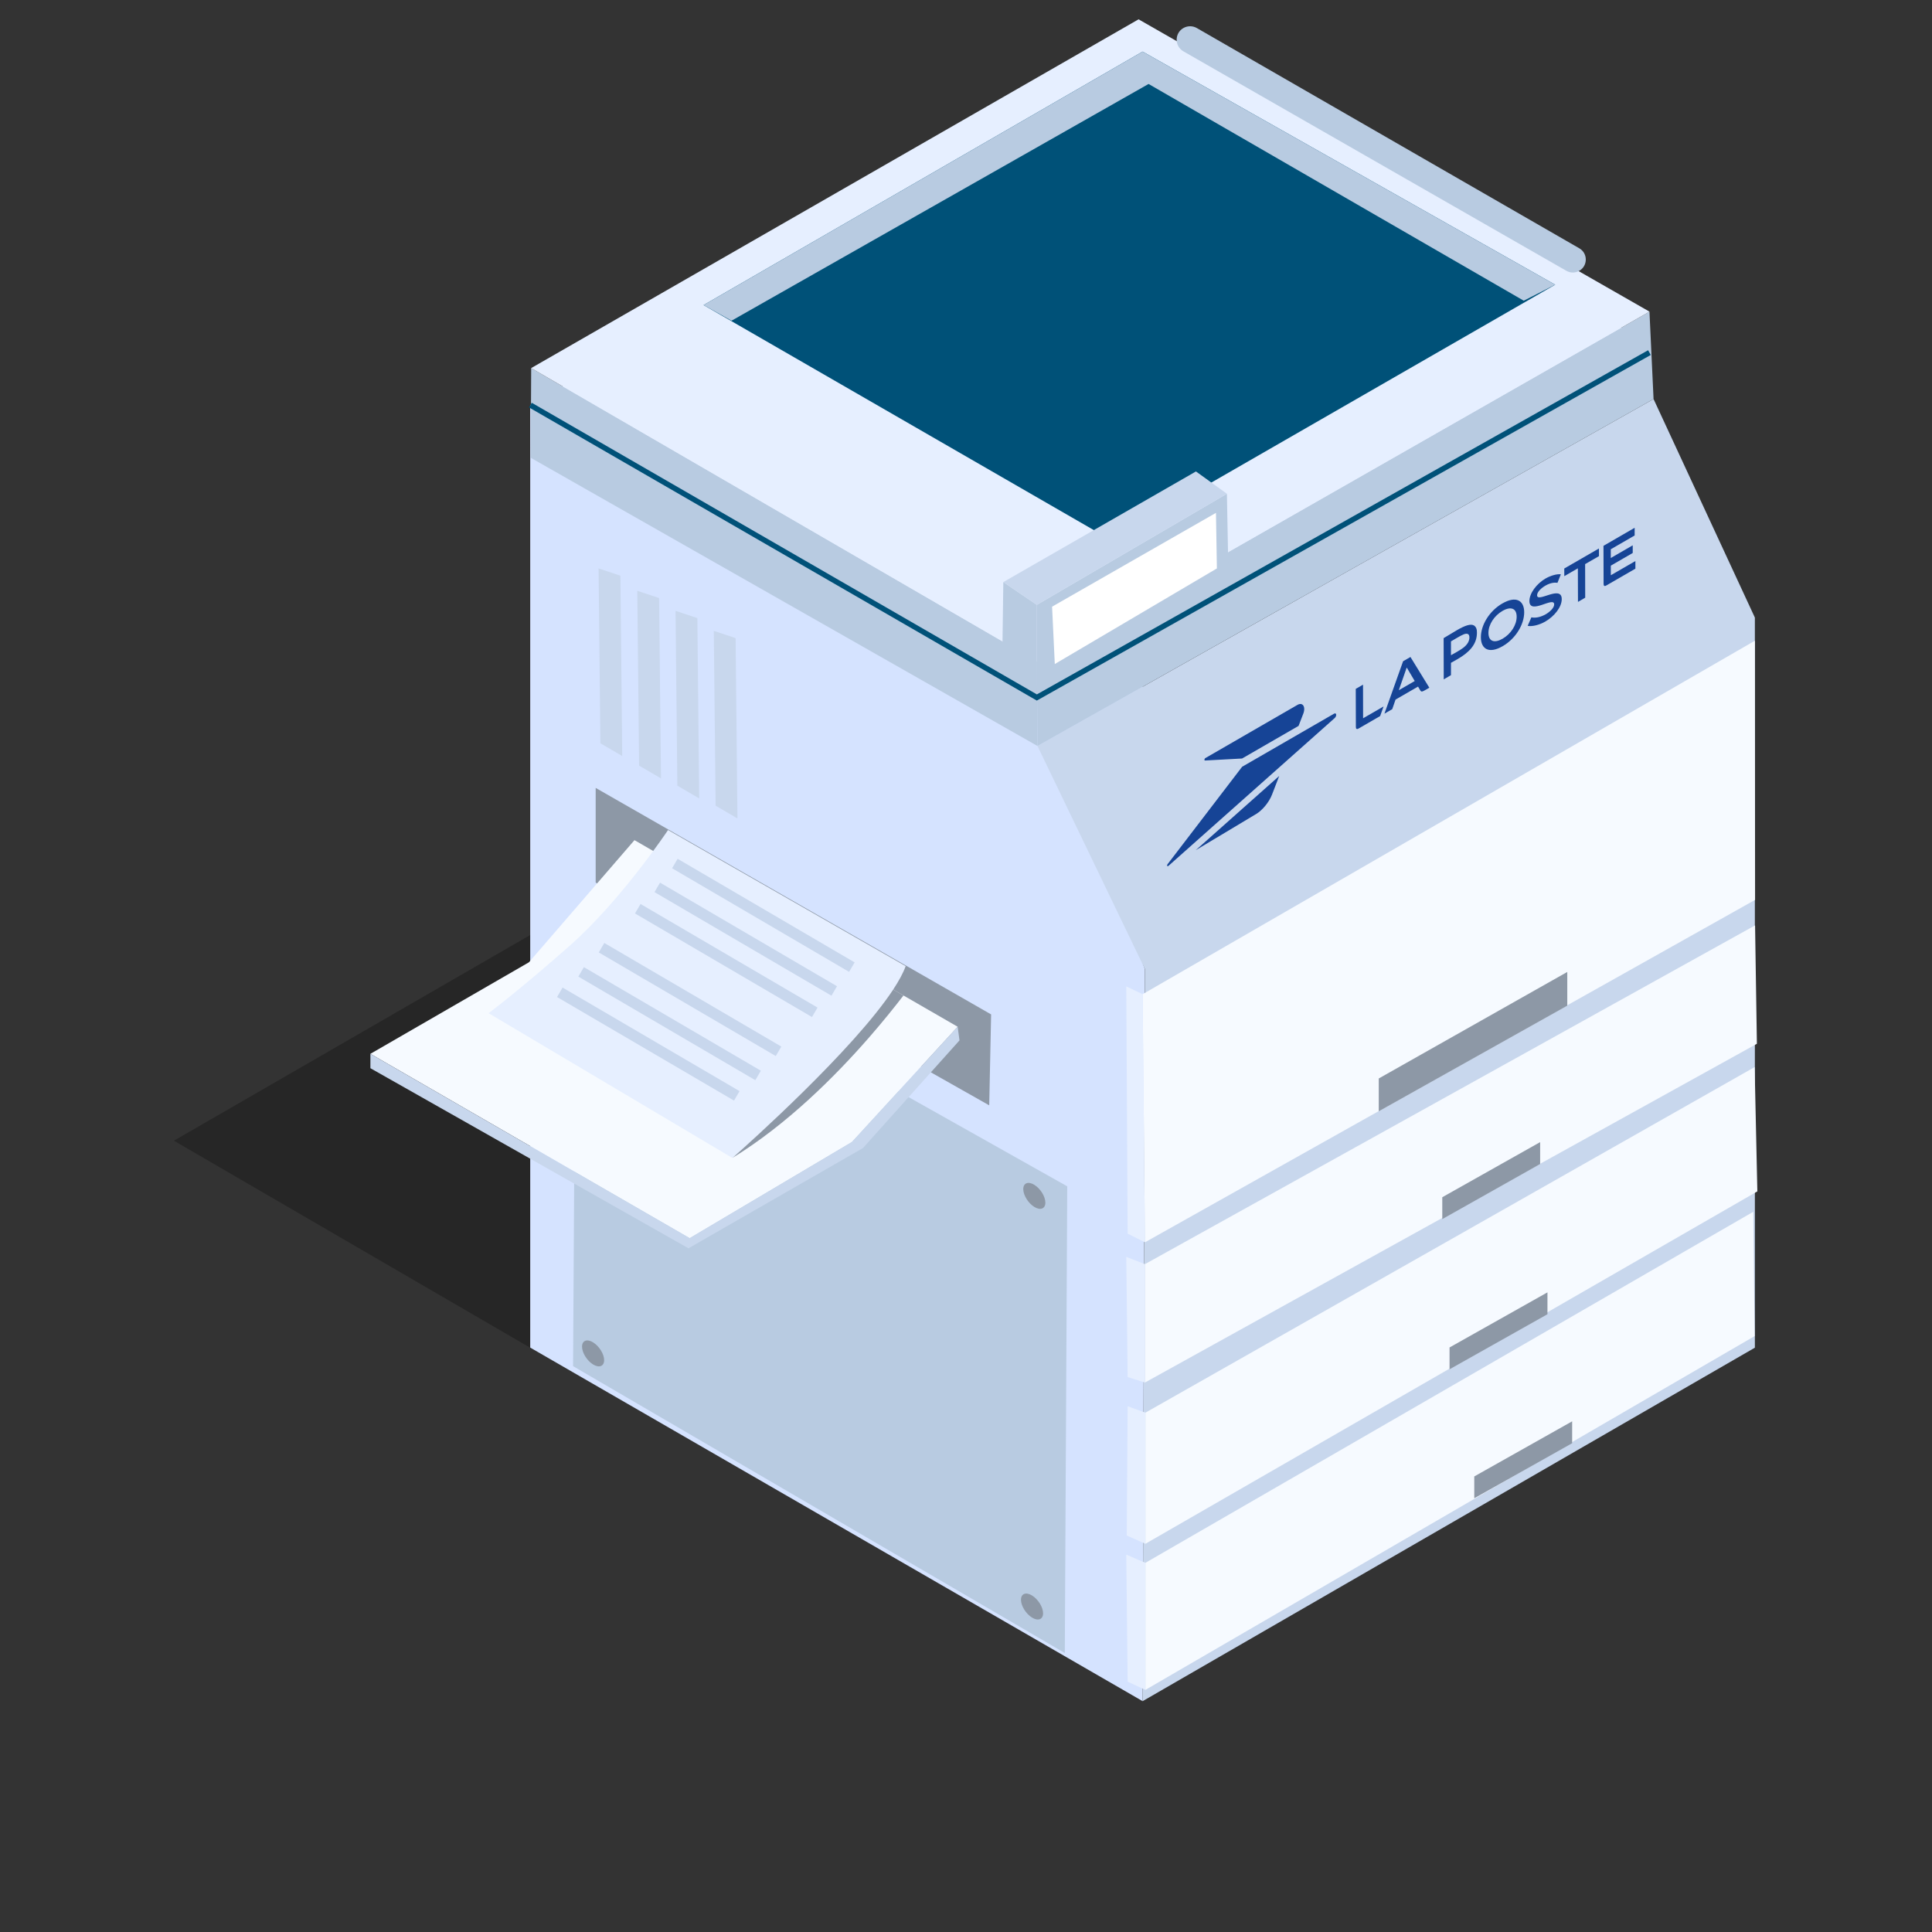
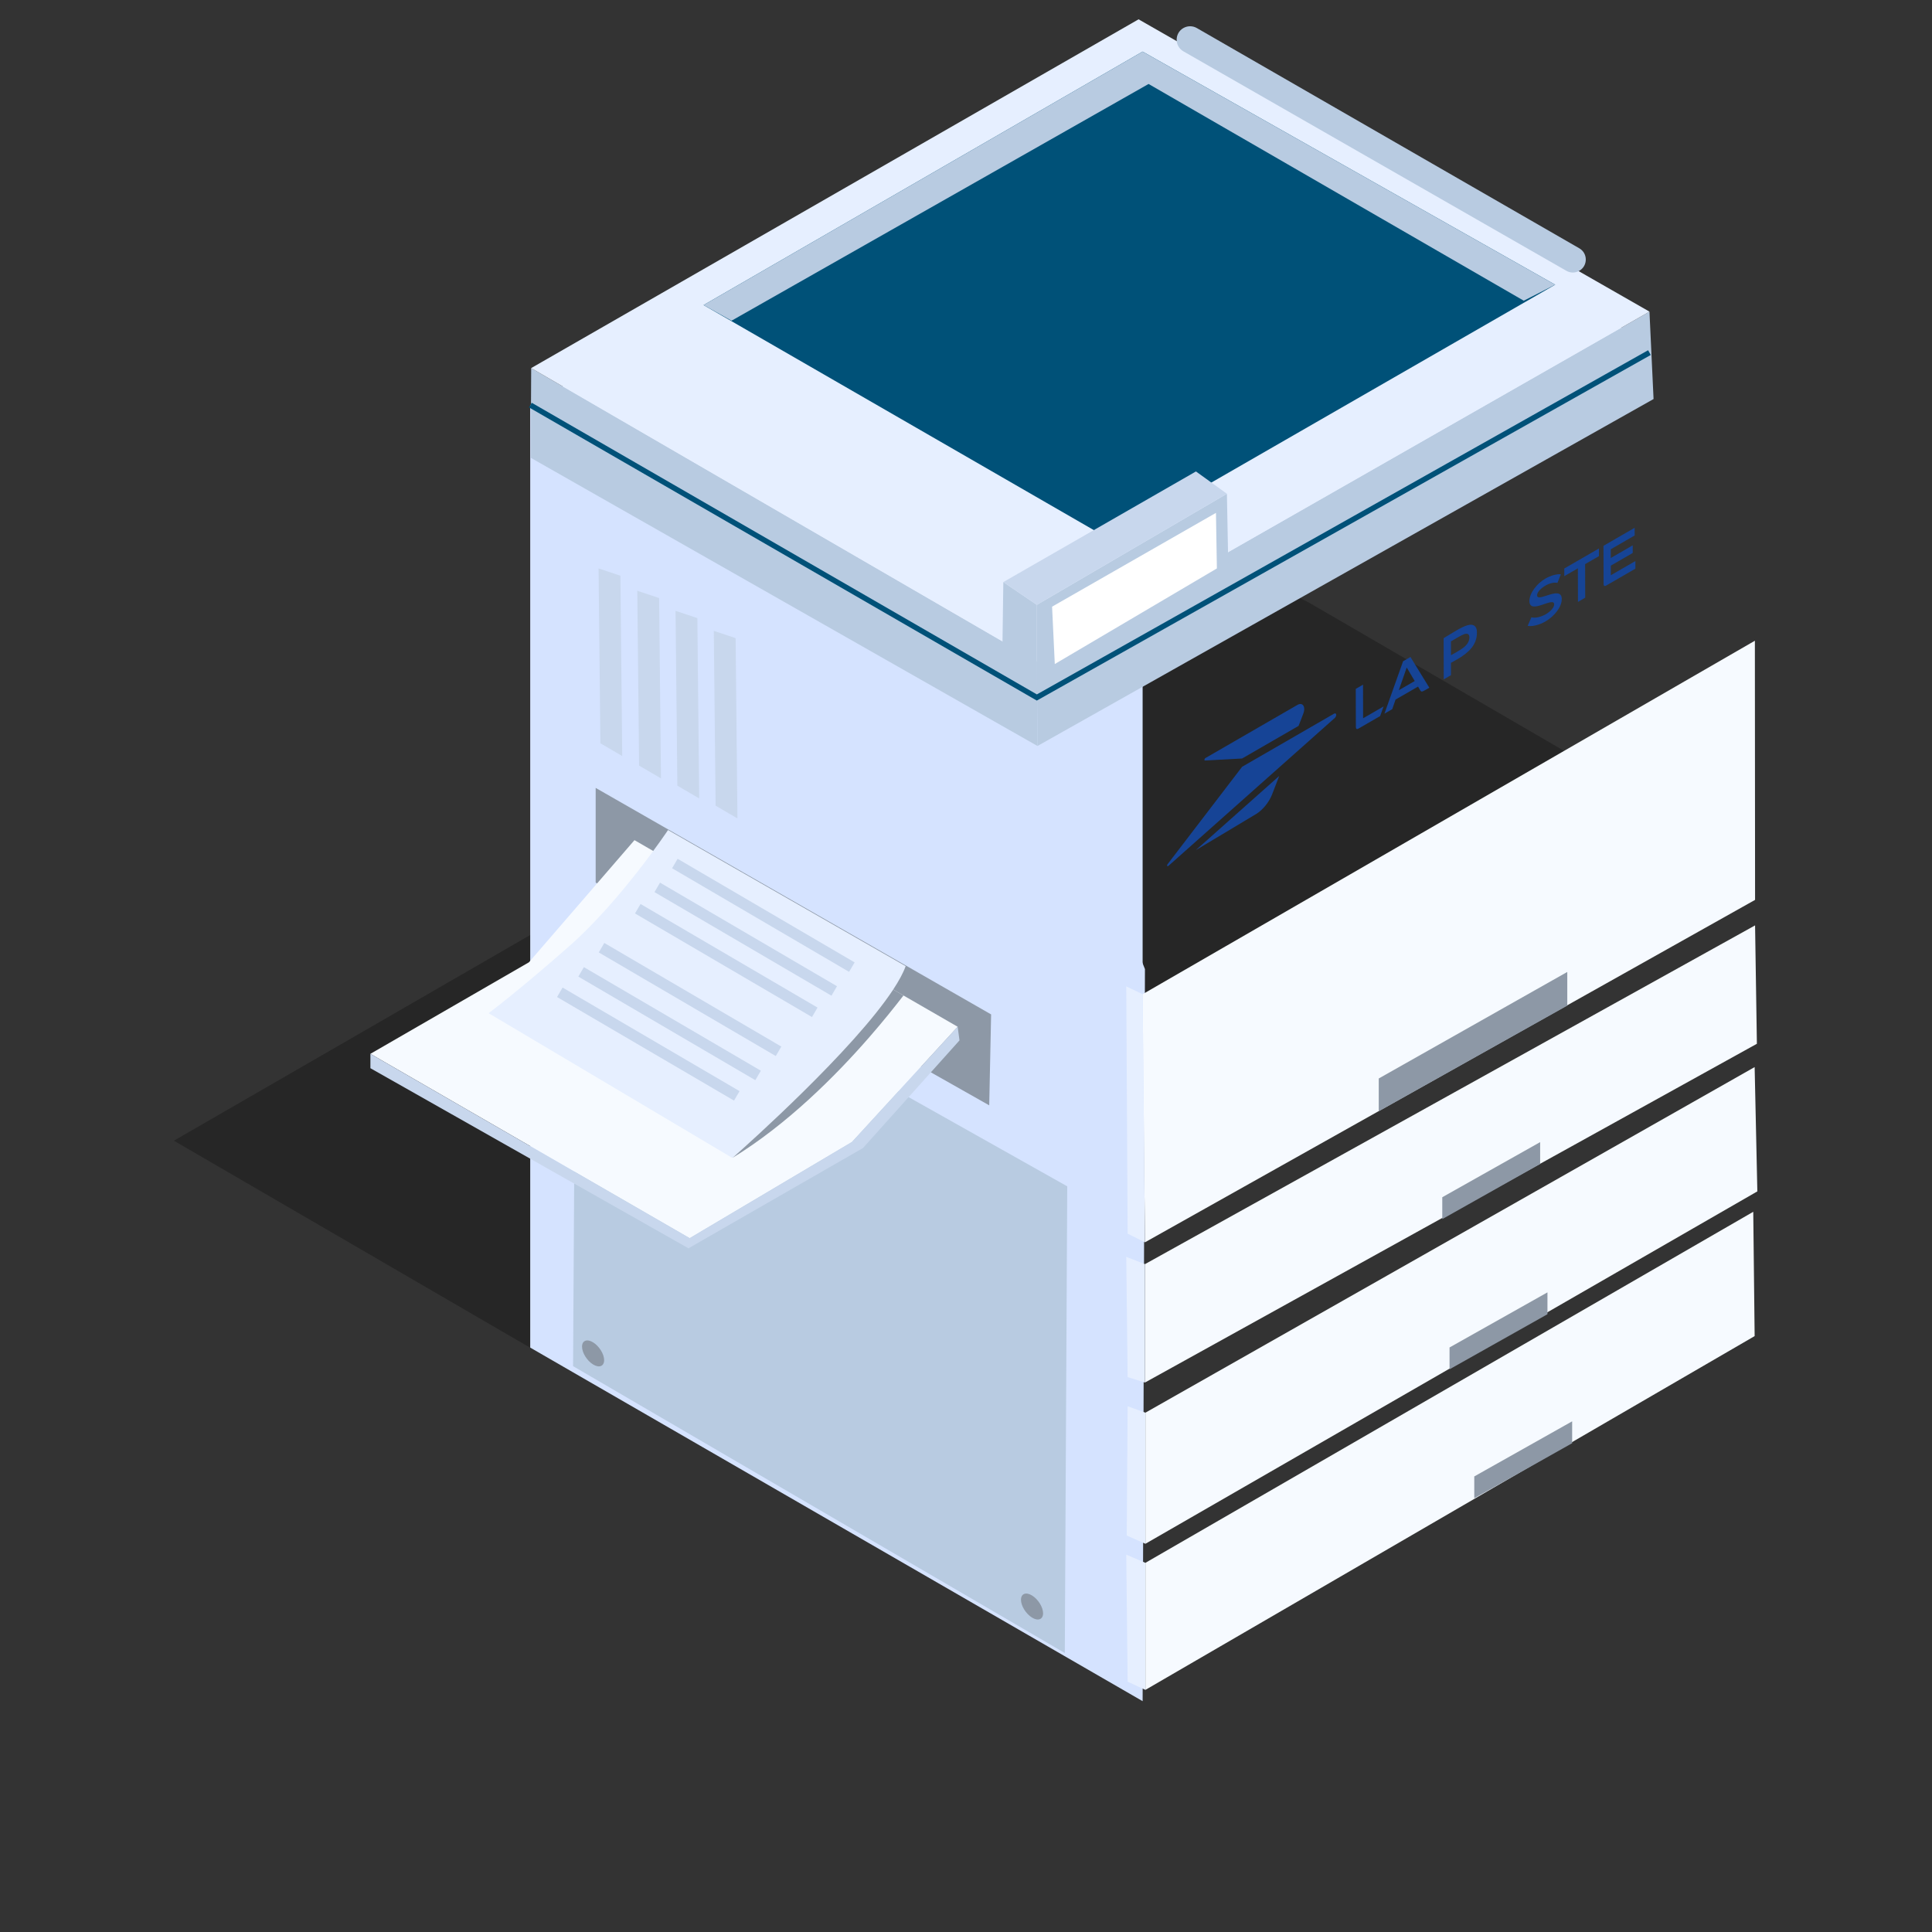
<svg xmlns="http://www.w3.org/2000/svg" width="500" height="500" viewBox="0 0 500 500" fill="none">
  <rect x="0" y="0" width="500" height="500" fill="#333333" stroke="none" />
  <g opacity="0.25">
    <path d="M72.04 279.61L45 295.21L136.07 348.13C150.91 356.76 175.22 356.79 190.09 348.21L403.6 224.94C418.47 216.36 418.49 202.28 403.64 193.65L339.57 156.42C324.73 147.79 300.42 147.76 285.55 156.34L72.04 279.61Z" fill="black" />
  </g>
  <path d="M137.26 348.78V104.83L295.71 13.35V257.3L137.26 348.78Z" fill="#D5E3FF" />
  <path d="M295.71 440.26L296.31 250.8L268.34 180.51L137.26 104.83V348.78L295.71 440.26Z" fill="#D5E3FF" />
  <path d="M295.71 13.35L426.75 89.01L268.34 180.51L137.26 104.83L295.71 13.35Z" fill="#E6EFFF" />
-   <path d="M427.94 103.27L454.16 159.83V232.89V239.49V348.78L295.71 440.26L296.31 250.8L268.5 193.06L427.94 103.27Z" fill="#C8D7ED" />
  <path d="M296.311 321.51L454.211 232.89L454.161 165.82L295.711 257.3L296.311 321.51Z" fill="#F6FAFF" />
  <path d="M296.311 327.16V357.8L454.681 270.13L454.211 239.49L296.311 327.16Z" fill="#F6FAFF" />
  <path d="M296.43 365.6V399.53L454.8 308.33L454.1 276.16L296.43 365.6Z" fill="#F6FAFF" />
  <path d="M296.43 404.46V437.34L454.1 345.78L453.74 313.61L296.43 404.46Z" fill="#F6FAFF" />
  <path d="M268.5 193.06L268.34 171.15L426.88 80.65L427.94 103.27L268.5 193.06Z" fill="#B8CBE1" />
  <path d="M268.34 171.15L137.47 95.26L137.35 118.47L268.5 193.06L268.34 171.15Z" fill="#B8CBE1" />
  <path d="M137.471 95.26L294.661 5L426.881 80.65L268.341 171.15L137.471 95.26Z" fill="#E6EFFF" />
  <path d="M296.31 321.51L291.83 319.27L291.48 255.28L295.71 257.3L296.31 321.51Z" fill="#E6EFFF" />
  <path d="M296.31 327.159L291.48 325.279L291.83 356.389L296.31 357.799V327.159Z" fill="#E6EFFF" />
  <path d="M296.43 365.6V399.53L291.6 397.39L291.83 363.93L296.43 365.6Z" fill="#E6EFFF" />
  <path d="M296.43 404.46L291.48 402.34L291.83 435.22L296.43 437.34V404.46Z" fill="#E6EFFF" />
  <path d="M356.82 287.6V279.11L405.61 251.54V260.26L356.82 287.6Z" fill="#8D98A6" />
  <path d="M373.26 315.5V309.84L398.59 295.58V301.24L373.26 315.5Z" fill="#8D98A6" />
  <path d="M375.141 354.371V348.721L400.481 334.461V340.121L375.141 354.371Z" fill="#8D98A6" />
  <path d="M381.541 387.75V382.1L406.871 367.84V373.5L381.541 387.75Z" fill="#8D98A6" />
  <path d="M182.08 78.95L287.59 139.79L402.49 73.68L295.71 13.35L182.08 78.95Z" fill="#005178" />
  <path d="M189.32 83L297.25 21.73L394.35 77.82L402.49 73.68L295.71 13.35L182.08 78.95L189.32 83Z" fill="#B8CBE1" />
  <path d="M268.34 171.15V156.53L317.52 127.78L317.99 152.29L268.34 180.51V171.15Z" fill="#B8CBE1" />
  <path d="M259.311 175.74L259.661 150.64L268.341 156.53V180.51L259.311 175.74Z" fill="#B8CBE1" />
  <path d="M259.66 150.64L309.51 122.01L317.52 127.78L268.34 156.53L259.66 150.64Z" fill="#C8D7ED" />
  <path d="M268.33 181.31L136.91 105.44L137.61 104.23L268.34 179.71L426.53 90.64L427.22 91.86L268.33 181.31Z" fill="#005178" />
  <path d="M272.27 157.01L272.29 157.27L272.98 171.85L314.93 147.11L314.69 132.73L272.27 157.01Z" fill="white" />
  <path d="M306.261 7.26C307.341 6.64 308.661 6.64 309.741 7.26L408.721 64.26C410.961 65.55 410.961 68.79 408.721 70.08C407.681 70.68 406.411 70.68 405.371 70.08L306.271 13.29C303.941 11.95 303.931 8.6 306.271 7.25L306.261 7.26Z" fill="#B8CBE1" />
  <path d="M148.311 353.56L149.011 235.49L276.201 307.02L275.571 427.8L148.311 353.56Z" fill="#B8CBE1" />
  <path d="M164.96 258.44C164.96 260.02 163.68 260.52 162.1 259.55C160.52 258.58 159.24 256.52 159.24 254.94C159.24 253.36 160.52 252.86 162.1 253.83C163.68 254.8 164.96 256.86 164.96 258.44Z" fill="#8D98A6" />
-   <path d="M270.54 311.24C270.54 312.82 269.26 313.32 267.68 312.35C266.1 311.38 264.82 309.32 264.82 307.74C264.82 306.16 266.1 305.66 267.68 306.63C269.26 307.6 270.54 309.66 270.54 311.24Z" fill="#8D98A6" />
  <path d="M269.95 417.519C269.95 419.099 268.67 419.599 267.09 418.629C265.51 417.659 264.23 415.599 264.23 414.019C264.23 412.439 265.51 411.939 267.09 412.909C268.67 413.879 269.95 415.939 269.95 417.519Z" fill="#8D98A6" />
  <path d="M156.351 352.009C156.351 353.589 155.071 354.089 153.491 353.119C151.911 352.149 150.631 350.089 150.631 348.509C150.631 346.929 151.911 346.429 153.491 347.399C155.071 348.369 156.351 350.429 156.351 352.009Z" fill="#8D98A6" />
  <path d="M154.91 147.11L155.38 192.36L161.03 195.66L160.56 148.99L154.91 147.11Z" fill="#C8D7ED" />
  <path d="M164.93 152.89L165.4 198.14L171.06 201.44L170.58 154.78L164.93 152.89Z" fill="#C8D7ED" />
  <path d="M174.83 158.08L175.3 203.33L180.95 206.63L180.48 159.96L174.83 158.08Z" fill="#C8D7ED" />
  <path d="M184.73 163.26L185.2 208.51L190.85 211.81L190.38 165.15L184.73 163.26Z" fill="#C8D7ED" />
  <path d="M256.5 262.53L256.01 286.06L224.93 268.48L221.09 266.3L154.16 228.41V203.91L232.55 248.8L237.97 251.91L256.5 262.53Z" fill="#8D98A6" />
  <path d="M247.839 265.72L220.489 295.54L178.489 320.44L95.859 272.73L136.889 249.04L164.199 217.43L229.289 255.01L233.819 257.63L247.839 265.72Z" fill="#F6FAFF" />
  <path d="M95.859 272.73V276.45L178.179 323.06L223.339 297.11L248.319 269.25L247.839 265.72L220.489 295.54L178.499 320.44L95.859 272.73Z" fill="#C8D7ED" />
  <path d="M234.389 250.03C233.749 251.81 232.629 253.86 231.159 256.09C220.919 271.68 193.489 296.19 189.929 299.34C189.819 299.44 189.729 299.52 189.659 299.58C189.639 299.6 189.619 299.61 189.609 299.63C189.609 299.63 189.579 299.65 189.569 299.66C189.559 299.67 189.569 299.68 189.549 299.68L126.449 262.21C126.449 262.21 133.809 256.76 147.269 244.91C160.729 233.07 172.889 214.81 172.889 214.81L234.389 250.04V250.03Z" fill="#E6EFFF" />
  <path d="M233.819 257.63C231.609 260.5 228.599 264.27 224.929 268.48C216.169 278.52 203.699 291 189.609 299.63C189.609 299.61 189.639 299.6 189.659 299.58C189.729 299.52 189.809 299.45 189.929 299.34C193.489 296.19 220.919 271.68 231.159 256.09L233.819 257.63Z" fill="#8D98A6" />
  <path d="M175.368 222.254L173.934 224.705L219.744 251.517L221.178 249.066L175.368 222.254Z" fill="#C8D7ED" />
  <path d="M170.815 228.428L169.381 230.879L215.183 257.686L216.617 255.235L170.815 228.428Z" fill="#C8D7ED" />
  <path d="M165.772 233.951L164.338 236.402L210.14 263.21L211.574 260.759L165.772 233.951Z" fill="#C8D7ED" />
  <path d="M156.397 244.039L154.963 246.49L200.773 273.303L202.208 270.852L156.397 244.039Z" fill="#C8D7ED" />
  <path d="M151.11 250.292L149.676 252.743L195.477 279.55L196.912 277.099L151.11 250.292Z" fill="#C8D7ED" />
  <path d="M145.597 255.578L144.162 258.029L189.964 284.837L191.398 282.386L145.597 255.578Z" fill="#C8D7ED" />
  <path d="M312 196.16L335.79 182.42C337.11 181.66 338 182.89 337.27 184.75L336.07 187.86L321.45 196.3L311.89 196.82C311.59 196.84 311.67 196.34 311.99 196.15L312 196.16Z" fill="#164496" />
  <path d="M331.059 200.819L329.199 205.639C328.389 207.729 326.619 209.749 325.099 210.659L309.469 220.019L331.059 200.819Z" fill="#164496" />
  <path d="M345.27 184.7C345.55 184.54 345.81 184.63 345.81 185C345.81 185.33 345.62 185.65 345.42 185.83L302.38 224.1C302.07 224.29 301.92 224.01 302.14 223.69L321.46 198.44L345.27 184.69V184.7Z" fill="#164496" />
  <path d="M365.019 170.02L369.909 177.98L368.829 178.6C368.099 179.02 367.839 179.13 367.559 178.66L366.989 177.69L361.169 181.05L360.309 183.53L358.289 184.7L363.119 171.13L365.039 170.02H365.019ZM362.009 178.63L366.129 176.25L364.059 172.75L362.009 178.63Z" fill="#164496" />
  <path d="M381.469 161.88C381.989 162.2 382.269 162.88 382.229 163.76C382.229 166.84 380.149 168.89 377.159 170.61C377.119 170.64 377.069 170.66 377.019 170.69C376.589 170.94 375.939 171.3 375.509 171.54V174.73L373.639 175.82L373.609 165.15C374.589 164.56 375.929 163.74 377.029 163.1C379.179 161.86 380.609 161.38 381.459 161.87L381.469 161.88ZM379.889 166.35C380.159 165.88 380.299 165.37 380.279 164.93C380.279 164.56 380.169 164.27 379.959 164.12C379.369 163.78 378.509 164.24 376.989 165.12C376.579 165.36 375.979 165.71 375.509 165.99V169.57C375.989 169.31 376.589 168.97 376.999 168.73C378.199 168.04 379.309 167.35 379.899 166.34" fill="#164496" />
-   <path d="M388.84 156.159C392.36 154.129 394.46 155.409 394.46 158.459C394.46 161.509 392.38 165.209 388.87 167.239C385.36 169.269 383.26 167.989 383.25 164.929C383.24 161.869 385.33 158.179 388.84 156.149V156.159ZM388.87 165.299C391 164.069 392.52 161.77 392.51 159.59C392.5 157.41 390.98 156.869 388.85 158.099C386.72 159.329 385.2 161.62 385.21 163.81C385.22 166 386.74 166.529 388.87 165.299Z" fill="#164496" />
  <path d="M400.019 149.699C401.269 148.979 402.929 148.489 403.949 148.629L403.069 150.839C402.149 150.679 401.089 150.919 399.989 151.539C398.849 152.199 397.799 153.189 397.799 154.059C397.799 156.119 404.169 151.259 404.179 155.049C404.179 157.139 402.239 159.519 399.899 160.869C398.399 161.729 396.529 162.209 395.359 161.969L396.319 159.769C397.419 159.999 398.729 159.709 400.059 158.959C401.059 158.379 402.229 157.319 402.219 156.419C402.219 154.199 395.819 159.279 395.809 155.539C395.809 153.559 397.649 151.069 400.009 149.699H400.019Z" fill="#164496" />
  <path d="M413.8 141.95L413.81 143.93L410.23 145.99L410.25 154.68L408.38 155.77L408.35 147.08L404.84 149.11L404.83 147.13L413.8 141.95Z" fill="#164496" />
  <path d="M423.048 136.6V138.58L416.868 142.15V144.41L422.548 141.13V143.11L416.879 146.39V148.87L423.238 145.2V147.17L415.678 151.54C415.248 151.79 415.009 151.61 415.009 151.16L414.979 141.26L423.048 136.59V136.6Z" fill="#164496" />
  <path d="M352.749 177.189L352.769 185.889L358.069 182.829L357.179 185.319L351.569 188.559C351.139 188.809 350.899 188.629 350.899 188.179L350.869 178.279L352.749 177.189Z" fill="#164496" />
</svg>